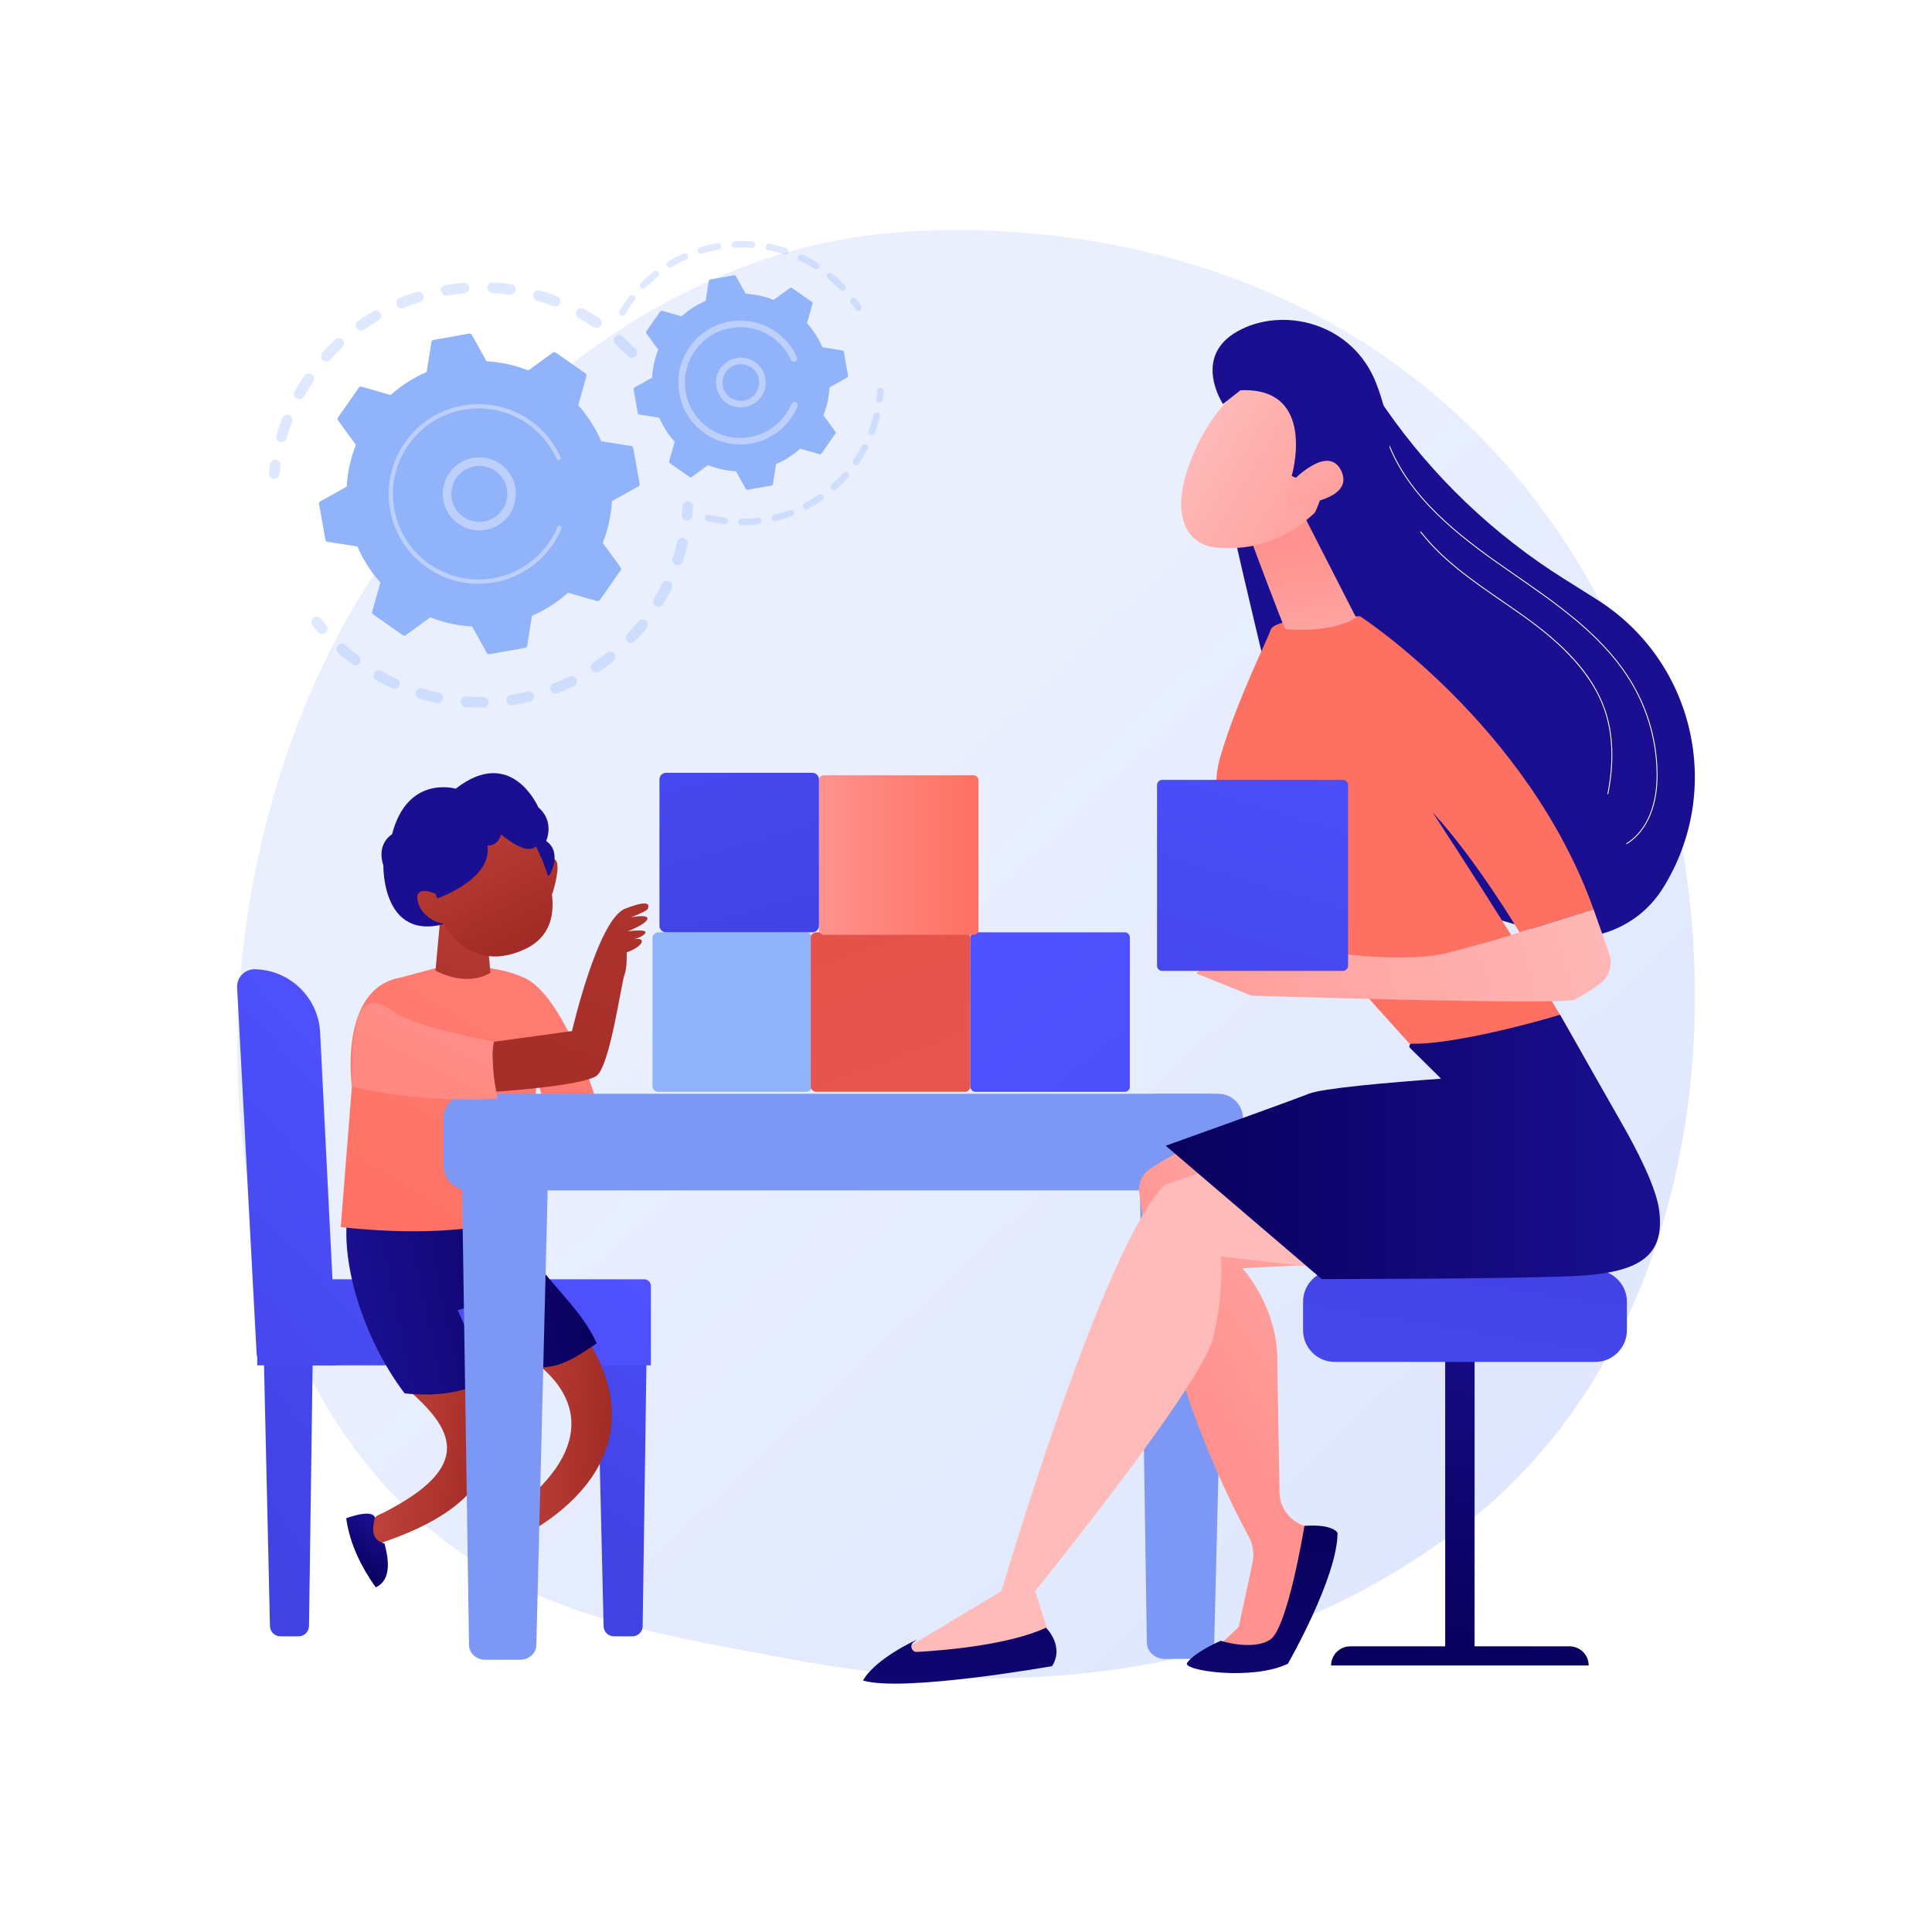
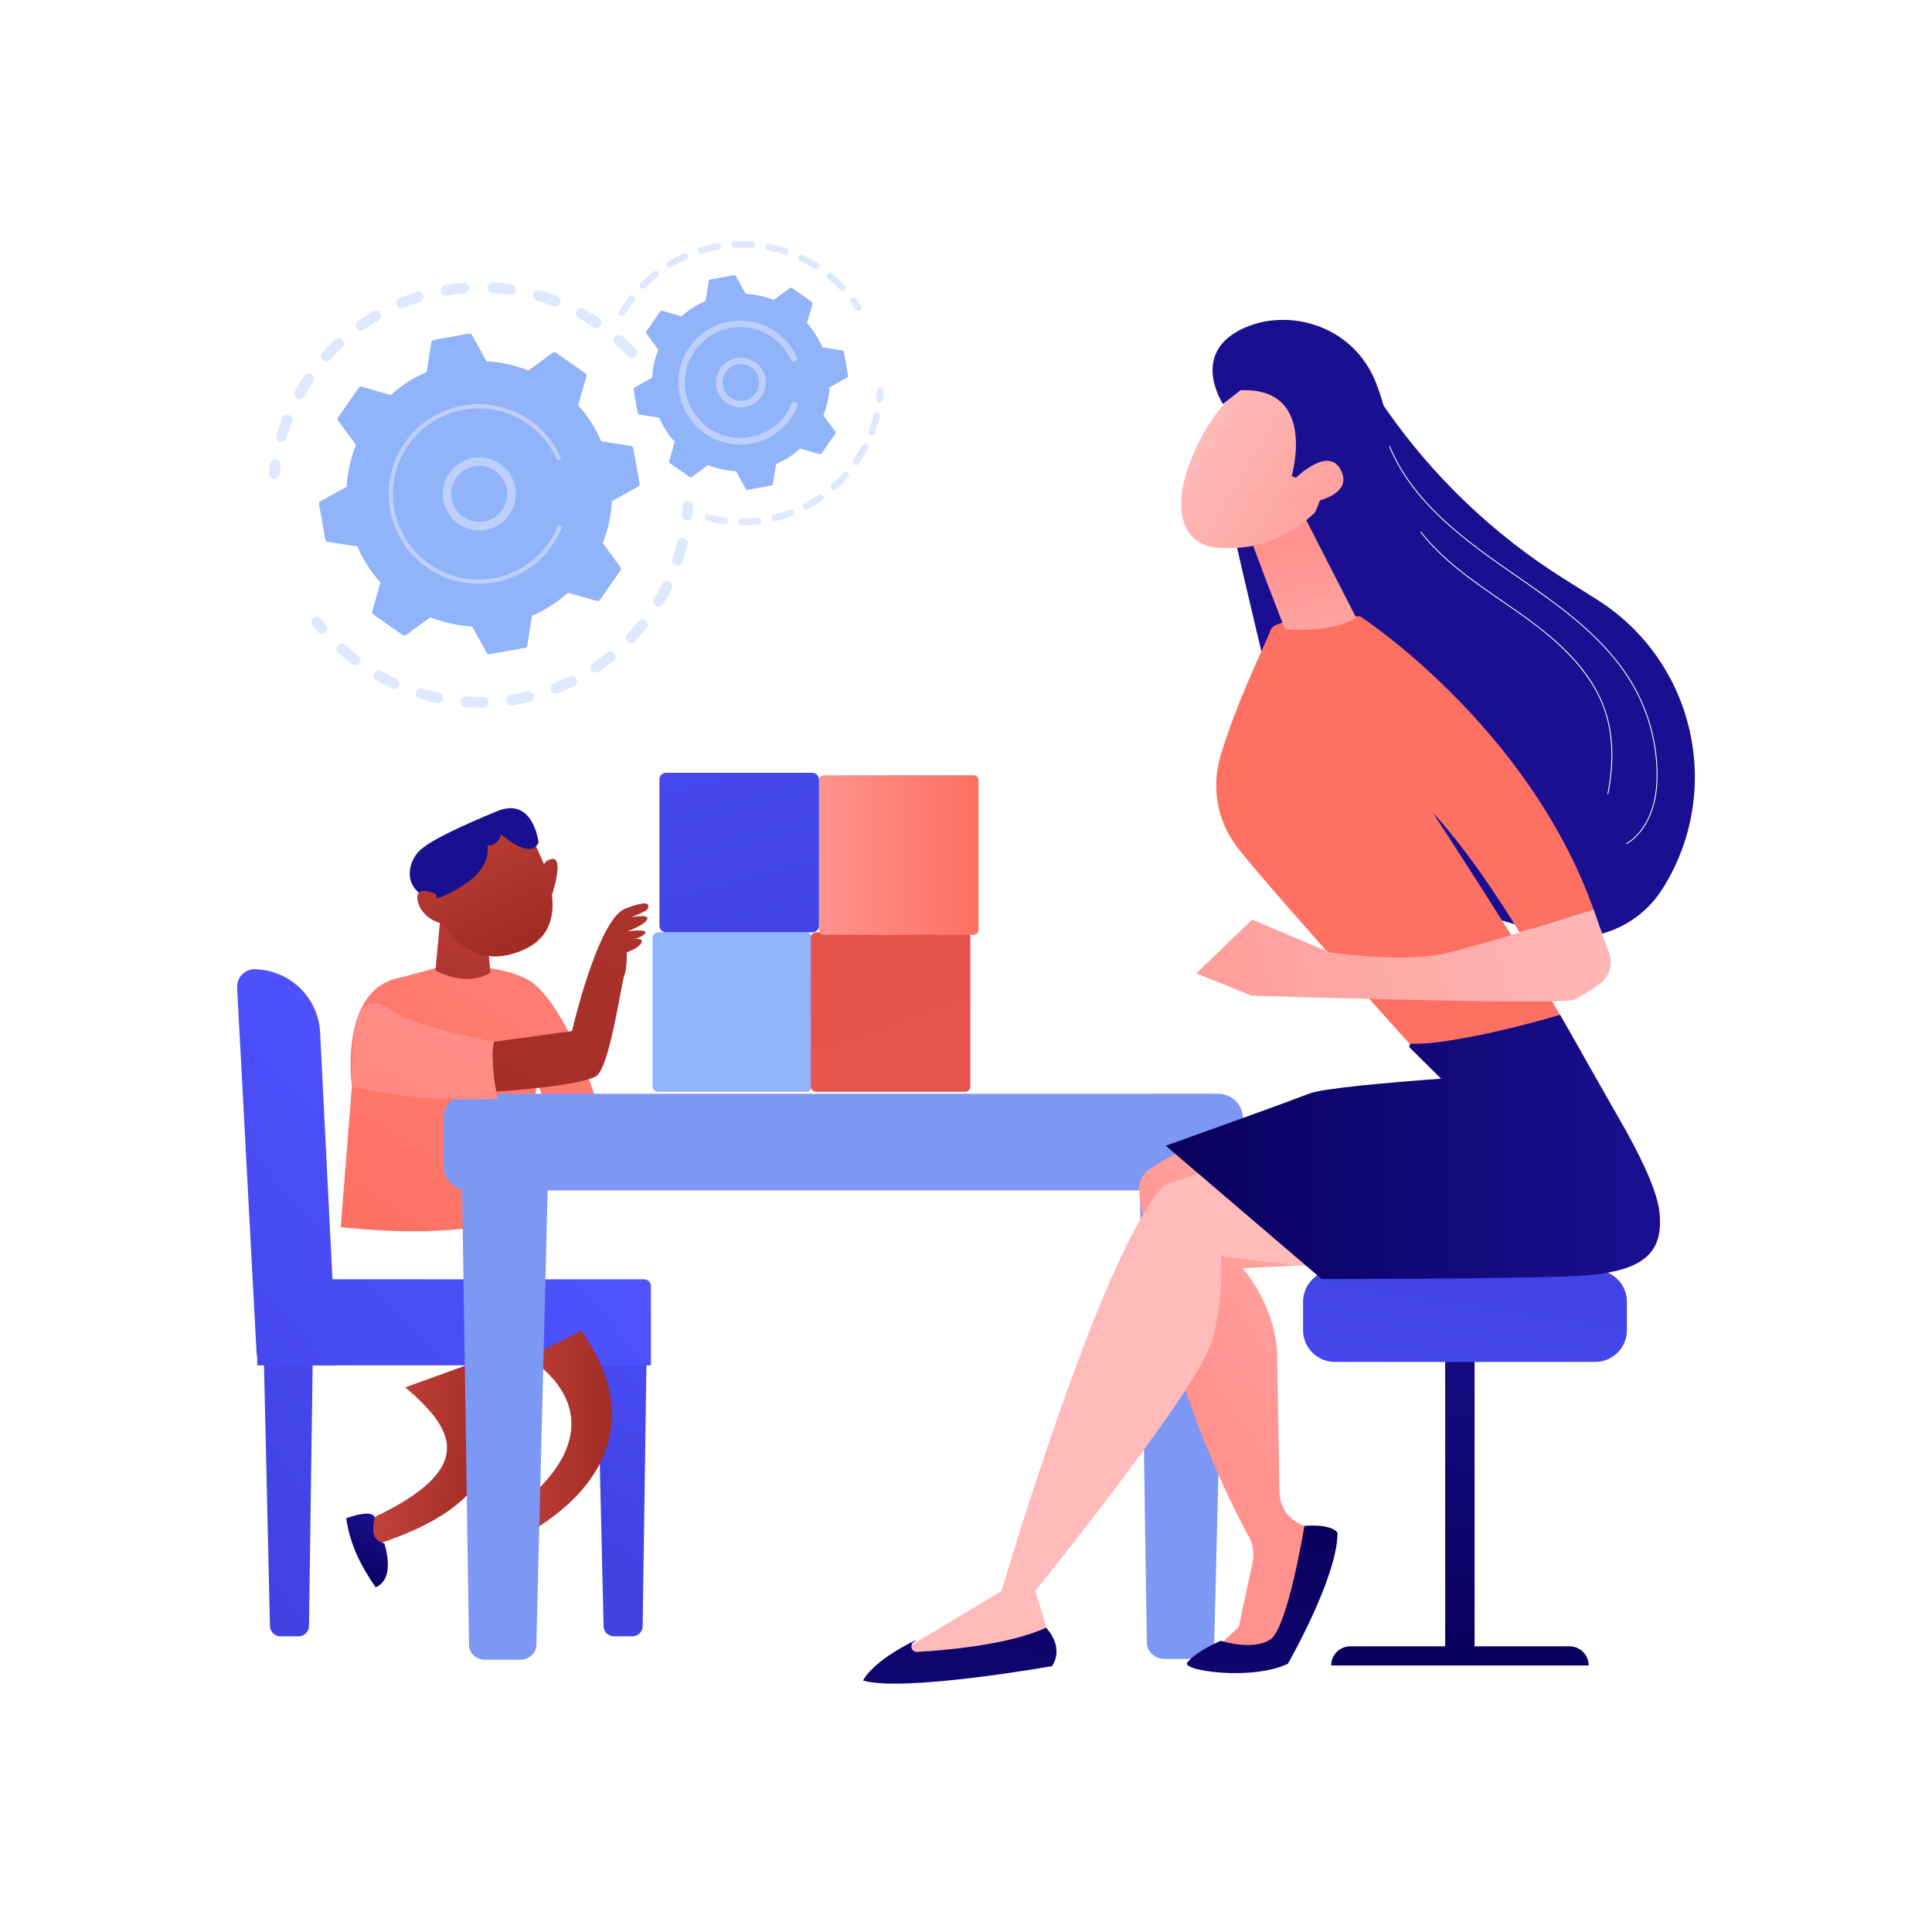
<svg xmlns="http://www.w3.org/2000/svg" version="1.1" x="0px" y="0px" viewBox="0 0 3710 3710" style="enable-background:new 0 0 3710 3710;" xml:space="preserve">
  <g id="Background">
    <g>
      <g>
        <rect style="fill:#FFFFFF;" width="3710" height="3710" />
      </g>
    </g>
  </g>
  <g id="Illustration">
    <g>
      <linearGradient id="SVGID_1_" gradientUnits="userSpaceOnUse" x1="3510.514" y1="3676.366" x2="1536.98" y2="1575.508">
        <stop offset="0" style="stop-color:#DAE3FE" />
        <stop offset="1" style="stop-color:#E9EFFD" />
      </linearGradient>
-       <path style="fill:url(#SVGID_1_);" d="M2917.962,2833.51c-72.854,75.096-138.042,119.24-187.953,152.566    c-486.764,325.017-1043.188,231.339-1215.221,199.32c-277.553-51.659-511.847-88.102-713.147-269.968    c-457.414-413.256-435.167-1275.338-85.646-1809.36c41.443-63.32,390.434-580.633,948.063-653.527    c13.639-1.783,23.815-2.798,32.728-3.742c86.264-9.134,620.824-57.338,1056.704,307.843    c62.394,52.274,162.804,146.562,255.917,290.368C3349.871,1572.828,3350.95,2387.204,2917.962,2833.51z" />
      <g>
        <g>
          <linearGradient id="SVGID_00000037671763173152274580000006167457551846454920_" gradientUnits="userSpaceOnUse" x1="-1135.357" y1="2244.755" x2="-2066.077" y2="2910.198" gradientTransform="matrix(1 0 0 1 2459.498 0)">
            <stop offset="0" style="stop-color:#4F52FF" />
            <stop offset="1" style="stop-color:#4042E2" />
          </linearGradient>
          <path style="fill:url(#SVGID_00000037671763173152274580000006167457551846454920_);" d="M573.288,3142.22h-34.801      c-10.917,0-19.835-8.718-20.084-19.631l-14.733-645.65c-0.257-11.271,8.81-20.548,20.084-20.548h58.514      c11.204,0,20.243,9.166,20.088,20.369l-8.98,645.65C593.223,3133.395,584.275,3142.22,573.288,3142.22z" />
          <linearGradient id="SVGID_00000065033099736484385910000001088819702750312626_" gradientUnits="userSpaceOnUse" x1="-1004.688" y1="2409.869" x2="-1352.318" y2="2935.659" gradientTransform="matrix(1 0 0 1 2459.498 0)">
            <stop offset="0" style="stop-color:#4F52FF" />
            <stop offset="1" style="stop-color:#4042E2" />
          </linearGradient>
          <path style="fill:url(#SVGID_00000065033099736484385910000001088819702750312626_);" d="M1214.001,3142.22H1179.2      c-10.917,0-19.835-8.406-20.084-18.93l-14.733-622.591c-0.257-10.869,8.81-19.814,20.084-19.814h58.514      c11.204,0,20.243,8.838,20.088,19.641l-8.98,622.591C1233.936,3133.71,1224.987,3142.22,1214.001,3142.22z" />
          <linearGradient id="SVGID_00000076575149571341454480000017849026804239915915_" gradientUnits="userSpaceOnUse" x1="-1350.191" y1="2319.876" x2="-2127.673" y2="3038.251" gradientTransform="matrix(1 0 0 1 2459.498 0)">
            <stop offset="0" style="stop-color:#4F52FF" />
            <stop offset="1" style="stop-color:#4042E2" />
          </linearGradient>
          <path style="fill:url(#SVGID_00000076575149571341454480000017849026804239915915_);" d="M1249.927,2621.808H493.96V2456.58      H1237c7.139,0,12.927,5.788,12.927,12.927V2621.808z" />
          <linearGradient id="SVGID_00000064352027100152411970000007044449034400556471_" gradientUnits="userSpaceOnUse" x1="-1648.22" y1="2010.463" x2="-2404.236" y2="2709.004" gradientTransform="matrix(1 0 0 1 2459.498 0)">
            <stop offset="0" style="stop-color:#4F52FF" />
            <stop offset="1" style="stop-color:#4042E2" />
          </linearGradient>
          <path style="fill:url(#SVGID_00000064352027100152411970000007044449034400556471_);" d="M646.673,2621.808H517.276      c-13.073,0-23.86-10.228-24.556-23.282l-37.393-701.858c-1.064-19.978,15.422-36.472,35.4-35.417l3.036,0.16      c65.455,3.456,117.699,55.846,120.97,121.311L646.673,2621.808z" />
        </g>
        <g>
          <g>
            <linearGradient id="SVGID_00000016042939665117465620000017519383740548831362_" gradientUnits="userSpaceOnUse" x1="-172.084" y1="2728.03" x2="31.342" y2="2728.03" gradientTransform="matrix(-1 -0.022 -0.022 1 1063.291 30.669)">
              <stop offset="0" style="stop-color:#A22B25" />
              <stop offset="1" style="stop-color:#C0423C" />
            </linearGradient>
            <path style="fill:url(#SVGID_00000016042939665117465620000017519383740548831362_);" d="M1116.04,2555.442       c105.232,145.041,74.975,301.611-136.068,406.952c-14.856-13.51-19.034-26.161-4.104-54.73       c168.164-121.086,142.44-230.974,39.041-300.75L1116.04,2555.442z" />
            <linearGradient id="SVGID_00000164515654825969575960000007359098172340849798_" gradientUnits="userSpaceOnUse" x1="-750.242" y1="2573.018" x2="-544.994" y2="2573.018" gradientTransform="matrix(-0.99 -0.138 -0.138 0.99 548.947 160.101)">
              <stop offset="0" style="stop-color:#A22B25" />
              <stop offset="1" style="stop-color:#C0423C" />
            </linearGradient>
            <path style="fill:url(#SVGID_00000164515654825969575960000007359098172340849798_);" d="M896.273,2621.449       c84.261,150.315,65.826,267.617-176.384,345.299c-13.264-34.287-7.755-53.304,12.808-60.073       c183.339-92.113,136.58-164.486,45.563-242.603L896.273,2621.449z" />
            <linearGradient id="SVGID_00000098925509137427440780000012571391313175480235_" gradientUnits="userSpaceOnUse" x1="-3738.177" y1="1054.09" x2="-3628.912" y2="1054.09" gradientTransform="matrix(0.588 -0.809 0.809 0.588 2016.504 -631.309)">
              <stop offset="0" style="stop-color:#09005D" />
              <stop offset="1" style="stop-color:#1A0F91" />
            </linearGradient>
            <path style="fill:url(#SVGID_00000098925509137427440780000012571391313175480235_);" d="M719.917,2913.818       c-6.908,29.015-3.704,44.039,18.293,50.047c13.268,47.524,5.95,73.838-16.764,84.289       c-28.271-40.179-49.685-83.302-56.633-132.639C685.807,2907.744,714.906,2900.98,719.917,2913.818z" />
            <linearGradient id="SVGID_00000157303412182359620650000013920664857291127212_" gradientUnits="userSpaceOnUse" x1="-3582.204" y1="1257.467" x2="-3473.589" y2="1257.467" gradientTransform="matrix(0.588 -0.809 0.809 0.588 2016.504 -631.309)">
              <stop offset="0" style="stop-color:#2C759E" />
              <stop offset="1" style="stop-color:#051042" />
            </linearGradient>
            <path style="fill:url(#SVGID_00000157303412182359620650000013920664857291127212_);" d="M975.868,2907.665       c-6.867,28.842-3.683,43.777,18.184,49.749c13.19,47.242,5.915,73.399-16.664,83.788c-28.103-39.94-49.39-82.807-56.296-131.85       C941.96,2901.627,970.886,2894.902,975.868,2907.665z" />
            <linearGradient id="SVGID_00000002364893133570865770000011676131621805199786_" gradientUnits="userSpaceOnUse" x1="1483.374" y1="2576.327" x2="1918.162" y2="2576.327" gradientTransform="matrix(-0.979 0.206 0.206 0.979 2035.421 -397.596)">
              <stop offset="0" style="stop-color:#09005D" />
              <stop offset="1" style="stop-color:#1A0F91" />
            </linearGradient>
-             <path style="fill:url(#SVGID_00000002364893133570865770000011676131621805199786_);" d="M667.669,2330.232       c-14.358,98.023,32.136,243.508,109.348,345.461c54.75,6.058,114.172,0.849,160.104-28.03l-58.107-131.747l27.391-8.168       l113.859,116.718c51.311,7.529,85.595-18.496,125.696-44.761c-44.643-98.408-146.174-144.371-172.36-281.829L667.669,2330.232z       " />
          </g>
          <linearGradient id="SVGID_00000175289079337249997880000008118204685508962182_" gradientUnits="userSpaceOnUse" x1="1504.59" y1="1065.569" x2="686.348" y2="2404.507">
            <stop offset="0" style="stop-color:#FF928E" />
            <stop offset="1" style="stop-color:#FE7062" />
          </linearGradient>
          <path style="fill:url(#SVGID_00000175289079337249997880000008118204685508962182_);" d="M1006.467,2335.701      c-99.625,31.668-219.662,34.892-352.155,20.756l21.392-270.169c0,0-26.329-188.247,93.799-209.136      c70.76-19.244,70.76-19.065,70.76-19.065s90.507-14.082,166.204,19.333c75.697,33.415,138.23,234.222,138.23,234.222      l-90.508,36.225l-23.038-74.755L1006.467,2335.701z" />
          <g>
            <linearGradient id="SVGID_00000098211010351690683560000012956757586036951698_" gradientUnits="userSpaceOnUse" x1="2445.847" y1="2564.668" x2="2396.706" y2="2171.542" gradientTransform="matrix(0.94 -0.341 0.341 0.94 -2051.789 218.113)">
              <stop offset="0" style="stop-color:#A22B25" />
              <stop offset="1" style="stop-color:#C0423C" />
            </linearGradient>
            <path style="fill-rule:evenodd;clip-rule:evenodd;fill:url(#SVGID_00000098211010351690683560000012956757586036951698_);" d="       M1044.207,1681.842c0,0-9.724-27.429,15.056-32.316c24.78-4.888,1.14,67.942,1.14,67.942L1044.207,1681.842z" />
            <linearGradient id="SVGID_00000137091258090289946360000016729194396851074457_" gradientUnits="userSpaceOnUse" x1="3028.499" y1="2026.911" x2="3124.458" y2="1667.066" gradientTransform="matrix(1 0 0 1 -2191.824 0)">
              <stop offset="0" style="stop-color:#A22B25" />
              <stop offset="1" style="stop-color:#C0423C" />
            </linearGradient>
            <path style="fill-rule:evenodd;clip-rule:evenodd;fill:url(#SVGID_00000137091258090289946360000016729194396851074457_);" d="       M846.081,1756.268l-9.788,107.489c0,0,56.734,33.15,105.544,4.169l-8.669-93.885L846.081,1756.268z" />
            <linearGradient id="SVGID_00000124872476710980192020000000802103974700559248_" gradientUnits="userSpaceOnUse" x1="3912.655" y1="492.737" x2="2936.359" y2="1541.652" gradientTransform="matrix(0.901 -0.434 0.434 0.901 -2045.576 336.294)">
              <stop offset="0" style="stop-color:#09005D" />
              <stop offset="1" style="stop-color:#1A0F91" />
            </linearGradient>
-             <path style="fill-rule:evenodd;clip-rule:evenodd;fill:url(#SVGID_00000124872476710980192020000000802103974700559248_);" d="       M1055.664,1679.841c0,0,24.864-42.578-6.807-64.967c0,0,16.988-37.466-15.142-64.566c0,0-51.17-119.768-158.592-35.755       c0,0-92.49-27.504-122.243,87.516c0,0-30.755,17.259-16.669,60.231c0,0-3.454,159.406,136.158,105.672L1055.664,1679.841z" />
            <linearGradient id="SVGID_00000072986572253305747990000001537002513821444532_" gradientUnits="userSpaceOnUse" x1="2321.83" y1="2545.541" x2="2282.83" y2="2233.536" gradientTransform="matrix(0.94 -0.341 0.341 0.94 -2051.789 218.113)">
              <stop offset="0" style="stop-color:#A22B25" />
              <stop offset="1" style="stop-color:#C0423C" />
            </linearGradient>
            <path style="fill-rule:evenodd;clip-rule:evenodd;fill:url(#SVGID_00000072986572253305747990000001537002513821444532_);" d="       M1009.689,1590.802c0,0,118.347,178.327-3.929,232.95c-115.403,51.553-164.031-66.862-164.031-66.862       s-50.746-52.577-33.701-93.057C825.074,1623.355,980.844,1568.645,1009.689,1590.802z" />
            <linearGradient id="SVGID_00000000197105145222690290000003391812309837731503_" gradientUnits="userSpaceOnUse" x1="4068.969" y1="447.366" x2="3092.673" y2="1496.281" gradientTransform="matrix(0.94 -0.341 0.341 0.94 -2051.789 218.113)">
              <stop offset="0" style="stop-color:#09005D" />
              <stop offset="1" style="stop-color:#1A0F91" />
            </linearGradient>
            <path style="fill-rule:evenodd;clip-rule:evenodd;fill:url(#SVGID_00000000197105145222690290000003391812309837731503_);" d="       M830.189,1728.805c0,0,115.83-36.666,105.924-105.074c0,0,20.066,2.004,26.222-21.63c0,0,56.842,51.135,71.822,15.378       c0,0-9.952-88.538-79.398-59.846c-69.445,28.692-132.876,57.873-151.466,78.3       C784.704,1656.359,769.271,1705.791,830.189,1728.805z" />
            <linearGradient id="SVGID_00000180336802127315722830000002056212655769390263_" gradientUnits="userSpaceOnUse" x1="2206.58" y1="2556.145" x2="2168.195" y2="2249.062" gradientTransform="matrix(0.94 -0.341 0.341 0.94 -2051.789 218.113)">
              <stop offset="0" style="stop-color:#A22B25" />
              <stop offset="1" style="stop-color:#C0423C" />
            </linearGradient>
            <path style="fill-rule:evenodd;clip-rule:evenodd;fill:url(#SVGID_00000180336802127315722830000002056212655769390263_);" d="       M856.918,1772.81l-20.576-56.564c0,0-39.759-18.27-34.523,12.503C807.056,1759.521,842.784,1776.52,856.918,1772.81z" />
          </g>
        </g>
        <g>
          <path style="fill:#7D97F4;" d="M2236.94,3185.683h60.061c18.84,0,34.232-13.796,34.662-31.068l25.427-1021.791      c0.444-17.838-15.204-32.518-34.662-32.518h-100.986c-19.337,0-34.937,14.505-34.668,32.235l15.499,1021.791      C2202.536,3171.717,2217.979,3185.683,2236.94,3185.683z" />
          <path style="fill:#7D97F4;" d="M931.73,3187.239h67.133c16.883,0,30.676-12.363,31.062-27.841l25.591-1028.396      c0.398-15.985-13.625-29.141-31.062-29.141H916.131c-17.328,0-31.308,12.999-31.067,28.887l15.599,1028.396      C900.9,3174.723,914.739,3187.239,931.73,3187.239z" />
          <path style="fill:#7D97F4;" d="M899.632,2285.831h1439.46c26.51,0,48.001-21.491,48.001-48.001v-89.524      c0-26.51-21.491-48.001-48.001-48.001H899.632c-26.51,0-48.001,21.491-48.001,48.001v89.524      C851.631,2264.341,873.122,2285.831,899.632,2285.831z" />
        </g>
        <linearGradient id="SVGID_00000089544748116587892210000005197465812320284600_" gradientUnits="userSpaceOnUse" x1="2134.271" y1="5163.672" x2="4158.861" y2="5129.929" gradientTransform="matrix(0.372 -0.928 0.928 0.372 -4665.179 2423.419)">
          <stop offset="0" style="stop-color:#A22B25" />
          <stop offset="1" style="stop-color:#C0423C" />
        </linearGradient>
        <path style="fill:url(#SVGID_00000089544748116587892210000005197465812320284600_);" d="M949.212,2096.636l-4.805-95.589     l154.011-21.105c0,0,49.458-214.356,101.945-234.958c52.487-20.601,45.189-4.01,43.392,0.474s-32.526,16.24-32.526,16.24     s34.64-7.22,31.954,3.046c-2.686,10.266-38.136,23.749-38.136,23.749s42.05-5.92,33.411,4.28     c-8.639,10.198-30.953,12.315-30.953,12.315s28.214-6.909,24.755,4.064c-3.459,10.973-28.839,19.668-28.839,19.668     s1.307,29.469-4.42,43.762c-5.727,14.293-27.475,172.753-52.865,192.827C1120.744,2085.482,949.212,2096.636,949.212,2096.636z" />
        <linearGradient id="SVGID_00000039112319882237048120000000053099136756943543_" gradientUnits="userSpaceOnUse" x1="954.342" y1="1762.932" x2="332.208" y2="3020.723">
          <stop offset="0" style="stop-color:#FF928E" />
          <stop offset="1" style="stop-color:#FE7062" />
        </linearGradient>
        <path style="fill:url(#SVGID_00000039112319882237048120000000053099136756943543_);" d="M955.577,2109.8     c-8.295-42.181-13.778-81.687-6.81-109.351c-74.744-15.171-146.882-31.06-188.982-55.245     c-79.768-61.319-83.909,35.739-84.081,141.083C763.846,2107.612,857.656,2114.086,955.577,2109.8z" />
        <g>
          <path style="fill:#91B3FA;" d="M1264.23,2096.636h283.724c6.237,0,11.294-5.056,11.294-11.293v-283.724      c0-6.237-5.056-11.293-11.294-11.293H1264.23c-6.237,0-11.293,5.056-11.293,11.293v283.724      C1252.937,2091.58,1257.993,2096.636,1264.23,2096.636z" />
          <linearGradient id="SVGID_00000150079872871809019190000015096382064802266020_" gradientUnits="userSpaceOnUse" x1="-2730.4" y1="963.564" x2="-3417.687" y2="2834.507" gradientTransform="matrix(-1 0 0 1 -1380.164 0)">
            <stop offset="0" style="stop-color:#E1473D" />
            <stop offset="1" style="stop-color:#E9605A" />
          </linearGradient>
          <path style="fill:url(#SVGID_00000150079872871809019190000015096382064802266020_);" d="M1567.407,2096.636h285.599      c5.72,0,10.356-4.637,10.356-10.356v-285.599c0-5.72-4.637-10.356-10.356-10.356h-285.599c-5.72,0-10.356,4.637-10.356,10.356      v285.599C1557.05,2092,1561.687,2096.636,1567.407,2096.636z" />
          <linearGradient id="SVGID_00000064338250134762773110000018223168645921274025_" gradientUnits="userSpaceOnUse" x1="-3229.561" y1="1736.608" x2="-4796.781" y2="3676.611" gradientTransform="matrix(-1 0 0 1 -1380.164 0)">
            <stop offset="0" style="stop-color:#4F52FF" />
            <stop offset="1" style="stop-color:#4042E2" />
          </linearGradient>
-           <path style="fill:url(#SVGID_00000064338250134762773110000018223168645921274025_);" d="M1873.231,2096.636h286.573      c5.451,0,9.869-4.419,9.869-9.869v-286.573c0-5.451-4.418-9.869-9.869-9.869h-286.573c-5.451,0-9.869,4.419-9.869,9.869v286.573      C1863.362,2092.218,1867.78,2096.636,1873.231,2096.636z" />
          <linearGradient id="SVGID_00000120553021756012206620000007674448948626391963_" gradientUnits="userSpaceOnUse" x1="1572.655" y1="1641.944" x2="1878.967" y2="1641.944">
            <stop offset="0" style="stop-color:#FF928E" />
            <stop offset="1" style="stop-color:#FE7062" />
          </linearGradient>
          <path style="fill:url(#SVGID_00000120553021756012206620000007674448948626391963_);" d="M1581.922,1795.099H1869.7      c5.118,0,9.266-4.149,9.266-9.266v-287.779c0-5.118-4.149-9.266-9.266-9.266h-287.779c-5.118,0-9.266,4.149-9.266,9.266v287.779      C1572.655,1790.951,1576.804,1795.099,1581.922,1795.099z" />
          <linearGradient id="SVGID_00000082339333367362366170000015692007124236584383_" gradientUnits="userSpaceOnUse" x1="-2574.637" y1="807.78" x2="-2858.676" y2="1854.672" gradientTransform="matrix(-1 0 0 1 -1380.164 0)">
            <stop offset="0" style="stop-color:#4F52FF" />
            <stop offset="1" style="stop-color:#4042E2" />
          </linearGradient>
          <path style="fill:url(#SVGID_00000082339333367362366170000015692007124236584383_);" d="M1279.047,1790.325h280.906      c7.015,0,12.703-5.687,12.703-12.703v-280.906c0-7.015-5.687-12.703-12.703-12.703h-280.906      c-7.016,0-12.703,5.687-12.703,12.703v280.906C1266.344,1784.638,1272.031,1790.325,1279.047,1790.325z" />
        </g>
      </g>
      <g>
        <g>
          <g style="opacity:0.3;">
            <path style="fill:#91B3FA;" d="M1220.085,684.599c-4.109,3.879-10.585,3.69-14.461-0.419       c-7.534-7.982-15.525-15.757-23.755-23.107c-4.164-3.719-4.568-10.078-0.945-14.293c0.043-0.05,0.086-0.1,0.13-0.151       c3.763-4.213,10.23-4.577,14.445-0.813c8.661,7.737,17.076,15.921,25.006,24.325c3.627,3.841,3.695,9.757,0.325,13.678       C1220.597,684.088,1220.351,684.351,1220.085,684.599z M1139.359,628.045c-9.15-6.157-18.65-11.98-28.245-17.314       c-4.935-2.742-6.716-8.97-3.972-13.91c2.771-4.947,8.975-6.715,13.913-3.97c10.094,5.61,20.095,11.739,29.724,18.216       c4.687,3.154,5.93,9.512,2.776,14.199c-0.229,0.34-0.476,0.663-0.736,0.966C1149.485,630.11,1143.705,630.969,1139.359,628.045       z M1062.38,587.929c-10.263-3.955-20.821-7.511-31.391-10.57c-5.425-1.571-8.552-7.245-6.981-12.671       c1.575-5.419,7.243-8.549,12.671-6.981c11.13,3.222,22.252,6.968,33.057,11.133c5.272,2.031,7.897,7.952,5.868,13.224       c-0.434,1.123-1.043,2.127-1.786,2.991C1071.079,588.243,1066.528,589.528,1062.38,587.929z M978.364,566.038       c-10.901-1.564-21.995-2.669-32.977-3.293c-5.641-0.322-9.954-5.154-9.633-10.793c0.326-5.639,5.157-9.948,10.793-9.633       c11.564,0.658,23.244,1.824,34.716,3.465c5.591,0.802,9.477,5.985,8.675,11.577c-0.287,2.001-1.134,3.783-2.36,5.211       C985.375,565.133,981.954,566.55,978.364,566.038z M891.564,563.409c-10.949,0.895-22.016,2.271-32.889,4.096       c-5.574,0.932-10.846-2.828-11.78-8.399c-0.935-5.575,2.827-10.848,8.4-11.777c11.439-1.918,23.084-3.367,34.604-4.308       c5.629-0.462,10.568,3.729,11.027,9.362c0.233,2.837-0.716,5.499-2.437,7.5C896.796,561.852,894.357,563.181,891.564,563.409z        M806.346,580.052c-10.496,3.298-20.978,7.089-31.16,11.268c-5.226,2.145-11.204-0.354-13.346-5.578       c-2.146-5.227,0.349-11.202,5.578-13.349c10.714-4.398,21.751-8.387,32.795-11.859c5.39-1.692,11.13,1.303,12.826,6.693       c1.101,3.501,0.22,7.149-2.008,9.742C809.829,578.367,808.237,579.459,806.346,580.052z M537.609,848.517       c-5.424-1.579-8.541-7.257-6.961-12.682c3.238-11.111,7.006-22.233,11.198-33.05c2.042-5.269,7.967-7.884,13.234-5.841       c5.266,2.039,7.881,7.964,5.841,13.232c-3.981,10.272-7.557,20.832-10.63,31.383c-0.422,1.448-1.134,2.729-2.057,3.804       C545.701,848.311,541.586,849.677,537.609,848.517z M726.986,615.149c-9.494,5.547-18.862,11.573-27.844,17.916       c-4.617,3.257-11.001,2.157-14.258-2.458c-3.26-4.617-2.14-10.978,2.459-14.257c9.459-6.678,19.325-13.025,29.324-18.865       c4.878-2.849,11.142-1.206,13.993,3.673c2.26,3.868,1.694,8.611-1.073,11.829C728.866,613.825,727.994,614.558,726.986,615.149       z M569.906,765.419c-4.932-2.753-6.698-8.986-3.943-13.919c5.643-10.102,11.798-20.095,18.286-29.703       c3.144-4.7,9.521-5.911,14.203-2.751c4.68,3.161,5.912,9.52,2.751,14.204c-6.167,9.131-12.016,18.627-17.377,28.229       c-0.342,0.612-0.74,1.174-1.18,1.686C579.54,766.776,574.223,767.831,569.906,765.419z M657.472,667.092       c-8.008,7.527-15.797,15.498-23.15,23.698c-3.771,4.209-10.237,4.56-14.445,0.788c-4.15-3.723-4.548-10.071-0.93-14.28       c0.047-0.055,0.095-0.111,0.145-0.163c7.737-8.634,15.937-17.028,24.364-24.951c4.12-3.867,10.592-3.668,14.462,0.449       c3.614,3.844,3.676,9.749,0.311,13.664C657.994,666.571,657.74,666.836,657.472,667.092z" />
            <path style="fill:#91B3FA;" d="M534.467,915.86c1.313-1.527,2.191-3.457,2.412-5.614c0.537-5.247,1.196-10.569,1.95-15.822       c0.806-5.59-3.076-10.778-8.666-11.582c-5.592-0.807-10.786,3.072-11.581,8.669c-0.797,5.525-1.487,11.122-2.055,16.643       c-0.577,5.619,3.512,10.645,9.129,11.221C529.121,919.732,532.357,918.314,534.467,915.86z" />
          </g>
          <g style="opacity:0.3;">
            <path style="fill:#91B3FA;" d="M626.287,1213.904c3.218-3.744,3.335-9.373,0.046-13.264c-3.406-4.026-6.785-8.192-10.039-12.38       c-3.468-4.461-9.894-5.267-14.354-1.8c-4.479,3.482-5.265,9.896-1.8,14.355c3.428,4.409,6.986,8.797,10.571,13.037       c3.648,4.313,10.102,4.853,14.417,1.206C625.551,1214.699,625.937,1214.312,626.287,1213.904z" />
            <path style="fill:#91B3FA;" d="M1219.078,1231.824c-3.887,4.099-10.363,4.271-14.464,0.38       c-4.098-3.888-4.264-10.351-0.38-14.46c7.402-7.803,14.586-16.044,21.439-24.582c3.504-4.396,9.976-5.109,14.382-1.573       c4.406,3.536,5.11,9.975,1.575,14.382c-2.969,3.699-5.988,7.335-9.056,10.904       C1228.198,1221.968,1223.657,1226.998,1219.078,1231.824z M1259.461,1163.733c-4.841-2.906-6.411-9.19-3.503-14.033       c5.58-9.301,10.831-18.935,15.6-28.64c2.473-5.072,8.621-7.161,13.693-4.67c5.068,2.49,7.158,8.621,4.667,13.69       c-5.021,10.219-10.546,20.362-16.422,30.147c-0.305,0.508-0.647,0.98-1.019,1.413       C1269.288,1165.351,1263.799,1166.336,1259.461,1163.733z M1178.037,1269.545c-8.887,7.109-18.201,13.937-27.685,20.287       c-4.694,3.144-11.048,1.887-14.194-2.808c-3.143-4.693-1.881-11.041,2.808-14.192c9.008-6.03,17.851-12.511,26.288-19.264       c4.413-3.528,10.849-2.815,14.38,1.598c3.121,3.902,2.92,9.391-0.224,13.048       C1179.003,1268.691,1178.545,1269.138,1178.037,1269.545z M1298.097,1084.966c-5.363-1.772-8.277-7.559-6.502-12.922       c3.399-10.282,6.398-20.833,8.915-31.356c1.313-5.5,6.83-8.885,12.328-7.569c5.494,1.313,8.882,6.831,7.569,12.325       c-2.651,11.084-5.809,22.195-9.387,33.021c-0.434,1.308-1.102,2.472-1.948,3.457       C1306.449,1084.972,1302.151,1086.307,1298.097,1084.966z M1102.051,1317.574c-10.227,4.977-20.81,9.586-31.458,13.698       c-5.269,2.036-11.189-0.584-13.226-5.852c-2.039-5.272,0.584-11.194,5.854-13.23c10.113-3.908,20.166-8.285,29.877-13.012       c5.081-2.472,11.204-0.358,13.676,4.723c1.842,3.785,1.137,8.148-1.441,11.148       C1104.45,1316.076,1103.345,1316.944,1102.051,1317.574z M1017.373,1347.774c-11.094,2.628-22.429,4.817-33.688,6.51       c-5.588,0.837-10.796-3.01-11.637-8.597c-0.84-5.595,3.009-10.802,8.597-11.634c10.698-1.609,21.47-3.689,32.013-6.185       c5.498-1.302,11.009,2.099,12.312,7.597c0.783,3.313-0.141,6.631-2.202,9.029       C1021.409,1346.076,1019.556,1347.257,1017.373,1347.774z M928.123,1358.803c-11.409,0.15-22.952-0.182-34.304-0.982       c-5.638-0.399-9.88-5.288-9.485-10.923c0.398-5.643,5.29-9.882,10.923-9.484c10.788,0.763,21.753,1.075,32.597,0.933       c5.649-0.074,10.289,4.446,10.361,10.094c0.035,2.596-0.899,4.975-2.467,6.799       C933.903,1357.387,931.177,1358.762,928.123,1358.803z M838.593,1350.1c-11.164-2.348-22.359-5.202-33.27-8.481       c-5.41-1.625-8.479-7.33-6.852-12.741c1.623-5.401,7.332-8.475,12.742-6.849c10.359,3.113,20.987,5.822,31.594,8.053       c5.528,1.163,9.066,6.585,7.903,12.114c-0.368,1.746-1.159,3.292-2.246,4.556       C846.111,1349.489,842.378,1350.895,838.593,1350.1z M753.12,1321.922c-10.347-4.739-20.629-9.985-30.561-15.593       c-4.92-2.778-6.658-9.019-3.88-13.938c2.77-4.903,9.015-6.657,13.935-3.879c9.436,5.328,19.201,10.309,29.029,14.813       c5.135,2.351,7.392,8.424,5.038,13.558c-0.41,0.894-0.931,1.703-1.542,2.413       C762.243,1322.667,757.361,1323.866,753.12,1321.922z M676,1275.713c-6.682-5.068-13.29-10.406-19.639-15.863       c-2.3-1.977-4.569-3.971-6.814-5.988c-4.201-3.774-4.679-10.262-0.774-14.443c3.772-4.205,10.241-4.552,14.446-0.777       c2.132,1.914,4.292,3.815,6.477,5.693c6.037,5.188,12.314,10.26,18.668,15.081c4.501,3.413,5.381,9.831,1.967,14.33       c-0.129,0.168-0.261,0.334-0.398,0.493C686.436,1278.307,680.33,1279,676,1275.713z" />
            <path style="fill:#91B3FA;" d="M1327.228,995.858c1.326-1.542,2.206-3.492,2.42-5.666c0.538-5.512,0.97-11.139,1.283-16.726       c0.317-5.642-3.999-10.471-9.639-10.787c-5.641-0.315-10.471,3.993-10.787,9.639c-0.299,5.307-0.709,10.652-1.219,15.886       c-0.551,5.619,3.561,10.624,9.184,11.174C1321.918,999.713,1325.132,998.297,1327.228,995.858z" />
          </g>
          <g>
            <path style="fill:#91B3FA;" d="M1216.005,860.275c-0.359-2.009-1.95-3.568-3.966-3.884l-57.485-9.023       c-10.744-24.961-25.544-48.387-44.228-69.195l15.901-55.935c0.557-1.962-0.191-4.062-1.864-5.229l-57.247-39.928       c-1.673-1.168-3.903-1.145-5.55,0.056l-46.998,34.247c-25.981-10.345-53.08-16.142-80.215-17.6l-28.326-50.828       c-0.993-1.781-3.007-2.737-5.015-2.379l-68.714,12.246c-2.008,0.358-3.569,1.951-3.884,3.966l-9.022,57.485       c-24.961,10.743-48.388,25.543-69.196,44.228l-55.935-15.901c-1.962-0.558-4.062,0.19-5.228,1.863l-39.93,57.248       c-1.166,1.673-1.143,3.902,0.058,5.55l34.247,46.999c-10.345,25.981-16.142,53.079-17.599,80.215l-50.829,28.326       c-1.781,0.993-2.738,3.006-2.379,5.015l12.246,68.714c0.358,2.007,1.951,3.567,3.964,3.884l57.487,9.023       c10.742,24.961,25.543,48.387,44.228,69.195l-15.901,55.936c-0.559,1.962,0.19,4.062,1.863,5.228l57.249,39.929       c1.673,1.167,3.902,1.144,5.55-0.058l46.999-34.246c25.981,10.345,53.08,16.142,80.215,17.6l28.327,50.828       c0.992,1.782,3.006,2.737,5.015,2.38l68.714-12.247c2.008-0.358,3.567-1.95,3.884-3.965l9.023-57.486       c24.961-10.743,48.387-25.544,69.196-44.228l55.935,15.901c1.961,0.557,4.061-0.191,5.228-1.864l39.928-57.248       c1.166-1.673,1.144-3.902-0.058-5.551l-34.246-46.998c10.345-25.981,16.141-53.08,17.599-80.215l50.829-28.326       c1.782-0.993,2.737-3.007,2.379-5.015L1216.005,860.275z" />
            <g>
              <path style="fill:#BDD0FB;" d="M966.394,1001.402c-29.225,25.346-73.62,22.196-98.97-7.03        c-12.281-14.156-18.312-32.248-16.983-50.941c1.326-18.69,9.851-35.749,24.013-48.027c29.225-25.347,73.62-22.195,98.971,7.03        c23.061,26.588,22.532,65.731,0.24,91.668C971.455,996.673,969.029,999.117,966.394,1001.402z M866.768,944.592        c-1.018,14.333,3.606,28.203,13.022,39.059c19.434,22.404,53.477,24.824,75.881,5.389        c22.419-19.433,24.824-53.476,5.389-75.884c-19.433-22.404-53.477-24.824-75.882-5.389c-2.032,1.763-3.908,3.651-5.629,5.654        C872.073,922.12,867.596,932.943,866.768,944.592z" />
            </g>
            <path style="fill:#BDD0FB;" d="M1049.578,1061.24c3.828-4.454,7.455-9.127,10.862-14.01l0,0       c1.073-1.536,2.12-3.092,3.143-4.662c5.041-7.747,9.457-15.882,13.181-24.28c0.051-0.114,0.102-0.229,0.153-0.343       c0.143-0.325,0.285-0.651,0.425-0.979c0.276-0.634,0.545-1.272,0.813-1.909c0.703-1.677,0.206-3.556-1.102-4.683       c-0.318-0.273-0.685-0.502-1.092-0.673c-2.084-0.874-4.477,0.115-5.353,2.194c-4.492,10.726-10.172,21.037-16.881,30.65       c-33.304,47.766-87.591,72.381-141.86,70.125c-30.185-1.251-60.365-10.82-86.928-29.349       c-4.659-3.248-9.119-6.708-13.367-10.361c-28.591-24.579-47.7-57.966-54.403-95.585c-7.702-43.212,1.885-86.839,26.994-122.838       c51.865-74.346,154.472-92.61,228.787-40.776c4.582,3.196,8.986,6.612,13.194,10.231c18.237,15.68,32.84,35.176,42.693,57.14       c0.255,0.567,0.622,1.048,1.065,1.427c1.164,1,2.848,1.302,4.342,0.63c2.06-0.932,2.989-3.343,2.058-5.41       c-10.345-23.059-25.675-43.53-44.821-59.991c-4.417-3.799-9.038-7.384-13.847-10.74       c-78.024-54.421-185.782-35.191-240.183,42.805c-26.362,37.795-36.424,83.592-28.338,128.957       c7.036,39.494,27.098,74.543,57.112,100.348c4.461,3.834,9.143,7.465,14.03,10.876c37.797,26.361,83.595,36.426,128.959,28.341       C988.717,1111.337,1023.773,1091.264,1049.578,1061.24z" />
          </g>
        </g>
        <g>
          <g style="opacity:0.3;">
            <path style="fill:#91B3FA;" d="M1652.799,594.798c1.781-2.073,2.071-5.144,0.506-7.555c-2.918-4.5-6.012-8.974-9.197-13.295       c-2.07-2.808-6.022-3.406-8.834-1.336c-2.821,2.062-3.406,6.026-1.337,8.834c3.035,4.117,5.984,8.381,8.77,12.675       c1.895,2.926,5.808,3.759,8.738,1.864C1651.964,595.647,1652.415,595.245,1652.799,594.798z" />
            <path style="fill:#91B3FA;" d="M1622.279,557.091c-2.533,2.399-6.529,2.296-8.932-0.238       c-6.063-6.387-12.524-12.538-19.201-18.277c-1.408-1.21-2.836-2.408-4.28-3.597c-2.69-2.218-3.076-6.199-0.858-8.893       c2.199-2.463,6.199-3.076,8.898-0.858c1.509,1.245,3.002,2.499,4.476,3.766c7,6.016,13.774,12.465,20.13,19.165       c2.251,2.369,2.3,6.032,0.213,8.46C1622.586,556.781,1622.436,556.937,1622.279,557.091z M1563.903,516.127       c-9.006-5.736-18.447-10.966-28.062-15.54c-3.152-1.501-4.489-5.265-2.99-8.419c1.496-3.132,5.268-4.492,8.419-2.991       c10.077,4.793,19.977,10.275,29.419,16.291c2.944,1.875,3.81,5.78,1.937,8.727c-0.164,0.257-0.35,0.501-0.545,0.727       C1570.066,517.267,1566.585,517.834,1563.903,516.127z M1506.062,488.635c-10.121-3.35-20.558-6.096-31.029-8.169       c-3.42-0.677-5.647-4.003-4.969-7.423c0.681-3.433,3.996-5.653,7.423-4.973c10.979,2.171,21.93,5.058,32.542,8.566       c3.312,1.097,5.113,4.671,4.016,7.983c-0.27,0.806-0.684,1.524-1.206,2.132C1511.22,488.635,1508.566,489.461,1506.062,488.635       z M1443.232,476.195c-10.65-0.766-21.448-0.878-32.075-0.326c-3.489,0.178-6.458-2.5-6.636-5.984       c-0.177-3.476,2.496-6.454,5.98-6.636c11.153-0.576,22.467-0.459,33.638,0.343c3.48,0.249,6.099,3.278,5.85,6.758       c-0.106,1.402-0.656,2.666-1.509,3.658C1447.221,475.474,1445.309,476.345,1443.232,476.195z M1379.27,479.471       c-10.512,1.846-21.004,4.361-31.195,7.471c-3.333,1.02-6.866-0.861-7.886-4.199c-1.02-3.338,0.854-6.873,4.199-7.887       c10.678-3.262,21.68-5.895,32.695-7.835c3.437-0.601,6.713,1.694,7.316,5.128c0.341,1.941-0.242,3.831-1.433,5.217       C1382.046,478.436,1380.766,479.207,1379.27,479.471z M1318.041,498.175c-9.737,4.343-19.291,9.335-28.402,14.843       c-2.983,1.805-6.87,0.847-8.673-2.138c-1.803-2.986-0.851-6.858,2.138-8.678c9.552-5.775,19.578-11.013,29.792-15.569       c3.187-1.418,6.922,0.01,8.342,3.195c1.027,2.307,0.563,4.902-0.979,6.696C1319.668,497.21,1318.924,497.782,1318.041,498.175z        M1263.269,531.271c-8.347,6.579-16.392,13.771-23.909,21.381c-2.455,2.479-6.455,2.503-8.935,0.049       c-2.482-2.45-2.471-6.411-0.054-8.938c7.886-7.972,16.32-15.514,25.074-22.414c2.742-2.159,6.715-1.689,8.875,1.051       c1.9,2.409,1.762,5.778-0.168,8.023C1263.89,530.727,1263.597,531.012,1263.269,531.271z M1191.602,605.604       c-3.004-1.777-3.997-5.648-2.22-8.653c4.917-8.315,10.376-16.501,16.204-24.314c0.879-1.193,1.773-2.365,2.673-3.536       c2.041-2.81,6.101-3.274,8.864-1.131c2.762,2.134,3.267,6.099,1.135,8.863c-0.849,1.093-1.686,2.2-2.526,3.337       c-5.581,7.477-10.787,15.286-15.478,23.214c-0.192,0.327-0.412,0.631-0.649,0.907       C1197.645,606.572,1194.277,607.187,1191.602,605.604z" />
          </g>
          <g style="opacity:0.3;">
            <path style="fill:#91B3FA;" d="M1628.767,916.506c-7.285,8.257-15.14,16.137-23.339,23.434c-2.608,2.315-6.6,2.085-8.921-0.525       c-2.322-2.609-2.045-6.594,0.525-8.921c7.822-6.953,15.311-14.473,22.261-22.351c2.307-2.618,6.302-2.865,8.916-0.558       c2.595,2.291,2.863,6.239,0.615,8.855C1628.824,916.441,1628.785,916.485,1628.767,916.506z M1640.343,892.038       c-2.872-1.977-3.599-5.912-1.619-8.784c5.951-8.646,11.439-17.739,16.309-27.03c1.619-3.067,5.438-4.283,8.532-2.657       c3.091,1.62,4.278,5.434,2.661,8.527c-5.105,9.735-10.856,19.266-17.095,28.324c-0.132,0.191-0.269,0.37-0.418,0.544       C1646.638,893.376,1643.032,893.889,1640.343,892.038z M1579.394,960.377c-9.07,6.255-18.597,12.01-28.319,17.103       c-3.091,1.618-6.913,0.424-8.529-2.665c-1.623-3.091-0.429-6.894,2.661-8.529c9.276-4.857,18.362-10.345,27.018-16.309       c2.874-1.98,6.807-1.256,8.785,1.611c1.666,2.416,1.419,5.58-0.407,7.705C1580.257,959.695,1579.854,960.06,1579.394,960.377z        M1671.629,835.571c-3.265-1.228-4.914-4.875-3.686-8.139c3.698-9.822,6.828-19.966,9.3-30.159       c0.827-3.385,4.244-5.468,7.626-4.652c3.392,0.824,5.476,4.239,4.652,7.631c-2.59,10.69-5.872,21.333-9.753,31.633       c-0.27,0.712-0.653,1.346-1.121,1.891C1676.966,835.731,1674.181,836.531,1671.629,835.571z M1520.902,991.005       c-10.284,3.881-20.914,7.172-31.598,9.786c-3.389,0.829-6.81-1.249-7.639-4.638c-0.83-3.39,1.241-6.812,4.638-7.64       c10.192-2.487,20.328-5.629,30.135-9.334c3.263-1.231,6.909,0.414,8.142,3.684c0.845,2.235,0.334,4.656-1.123,6.352       C1522.792,989.989,1521.927,990.617,1520.902,991.005z M1456.761,1006.708c-10.936,1.307-22.05,1.961-33.028,1.947       c-3.487-0.004-6.311-2.833-6.306-6.323c0.001-3.485,2.833-6.315,6.327-6.31c10.469,0.012,21.071-0.615,31.507-1.862       c3.464-0.415,6.609,2.06,7.024,5.524c0.218,1.83-0.369,3.572-1.484,4.871       C1459.807,1005.711,1458.392,1006.513,1456.761,1006.708z M1390.7,1006.603c-10.939-1.348-21.89-3.382-32.544-6.037       c-3.389-0.846-5.446-4.274-4.602-7.661c0.842-3.385,4.277-5.441,7.657-4.602c10.161,2.537,20.602,4.474,31.031,5.754       c3.464,0.427,5.927,3.582,5.498,7.044c-0.155,1.287-0.69,2.43-1.474,3.342       C1394.935,1005.992,1392.879,1006.869,1390.7,1006.603z" />
            <path style="fill:#91B3FA;" d="M1693.911,770.762c0.794-0.924,1.33-2.087,1.481-3.389c0.622-5.372,1.086-10.786,1.385-16.094       c0.194-3.482-2.471-6.468-5.955-6.665c-3.477-0.185-6.461,2.473-6.664,5.956c-0.282,5.061-0.728,10.227-1.318,15.354       c-0.401,3.467,2.087,6.602,5.551,7.001C1690.554,773.172,1692.59,772.299,1693.911,770.762z" />
          </g>
          <g>
            <path style="fill:#91B3FA;" d="M1620.396,675.564c-0.24-1.344-1.305-2.388-2.654-2.599l-38.467-6.038       c-7.189-16.702-17.093-32.378-29.595-46.302l10.64-37.43c0.373-1.313-0.128-2.717-1.247-3.499l-38.308-26.718       c-1.119-0.782-2.612-0.766-3.714,0.037l-31.449,22.917c-17.386-6.923-35.519-10.802-53.676-11.778l-18.955-34.011       c-0.665-1.193-2.013-1.831-3.356-1.592l-45.98,8.195c-1.344,0.239-2.388,1.305-2.599,2.654l-6.037,38.466       c-16.703,7.189-32.379,17.093-46.303,29.596l-37.429-10.641c-1.313-0.373-2.718,0.128-3.498,1.247l-26.719,38.308       c-0.781,1.12-0.765,2.611,0.039,3.714l22.916,31.45c-6.923,17.386-10.802,35.518-11.777,53.676l-34.013,18.955       c-1.192,0.664-1.832,2.012-1.592,3.355l8.195,45.981c0.24,1.343,1.305,2.386,2.653,2.598l38.468,6.038       c7.188,16.703,17.092,32.378,29.595,46.302l-10.64,37.43c-0.374,1.312,0.127,2.717,1.247,3.498l38.308,26.719       c1.12,0.781,2.611,0.765,3.714-0.039l31.449-22.916c17.386,6.923,35.519,10.801,53.676,11.777l18.955,34.012       c0.664,1.192,2.012,1.831,3.356,1.592l45.98-8.195c1.344-0.24,2.387-1.305,2.6-2.653l6.037-38.467       c16.703-7.188,32.378-17.093,46.302-29.596l37.429,10.641c1.313,0.372,2.717-0.128,3.499-1.247l26.718-38.308       c0.781-1.12,0.766-2.611-0.039-3.714l-22.915-31.449c6.923-17.386,10.801-35.519,11.777-53.676l34.012-18.955       c1.192-0.664,1.831-2.012,1.592-3.355L1620.396,675.564z" />
            <g>
              <path style="fill:#BDD0FB;" d="M1453.922,770.634c-9.643,8.37-21.968,12.478-34.702,11.571        c-12.73-0.902-24.35-6.711-32.714-16.357c-17.265-19.904-15.115-50.093,4.788-67.418c19.912-17.262,50.152-15.112,67.411,4.79        c8.366,9.643,12.475,21.966,11.571,34.698c-0.736,10.35-4.713,19.965-11.356,27.695        C1457.393,767.39,1455.722,769.07,1453.922,770.634z M1396.048,757.568c6.154,7.096,14.7,11.369,24.07,12.035        c9.363,0.664,18.43-2.359,25.523-8.511l0,0c7.086-6.162,11.365-14.7,12.031-24.069c0.668-9.363-2.36-18.429-8.509-25.521        c-12.701-14.643-34.943-16.223-49.59-3.527c-1.32,1.148-2.534,2.37-3.642,3.66        C1384.761,724.631,1384.496,744.25,1396.048,757.568z" />
            </g>
            <path style="fill:#BDD0FB;" d="M1511.82,812.277c2.606-3.032,5.078-6.22,7.415-9.565c4.637-6.644,8.602-13.767,11.793-21.19       c0.141-0.335,0.282-0.669,0.423-1.004c1.087-2.589,0.318-5.491-1.701-7.231c-0.491-0.422-1.058-0.775-1.686-1.038       c-3.217-1.349-6.908,0.181-8.265,3.388c-2.913,6.958-6.592,13.632-10.926,19.84l-0.002,0.002       c-0.237,0.341-0.48,0.681-0.72,1.017c-10.392,14.6-24.031,26.056-39.721,33.711c-8.517,4.154-17.647,7.185-27.201,8.977       c-0.078,0.015-0.155,0.029-0.233,0.044c-0.24,0.042-0.475,0.088-0.712,0.128c-27.975,4.983-56.217-1.221-79.522-17.477       c-3.018-2.102-5.902-4.341-8.653-6.705c-18.508-15.912-30.878-37.527-35.222-61.883c-4.984-27.975,1.226-56.214,17.48-79.517       c16.253-23.284,40.615-38.886,68.587-43.877c27.974-4.984,56.217,1.221,79.522,17.477c2.967,2.066,5.817,4.28,8.54,6.62       c11.808,10.153,21.261,22.772,27.638,36.99c0.394,0.876,0.96,1.619,1.645,2.204c1.797,1.544,4.398,2.011,6.704,0.975       c3.179-1.437,4.609-5.164,3.177-8.354c-7.137-15.909-17.714-30.031-30.919-41.389c-3.051-2.622-6.237-5.096-9.553-7.41       c-26.079-18.188-57.674-25.131-88.974-19.552c-31.294,5.58-58.554,22.984-76.731,49.084       c-18.188,26.074-25.133,57.667-19.551,88.968c4.853,27.247,18.694,51.429,39.402,69.231c3.074,2.642,6.304,5.15,9.676,7.503       C1404.015,867.452,1472.533,857.987,1511.82,812.277z" />
          </g>
        </g>
      </g>
      <g>
        <g>
          <g>
            <linearGradient id="SVGID_00000047023520411688666700000004493123317654561441_" gradientUnits="userSpaceOnUse" x1="-2073.907" y1="3158.374" x2="-1951.86" y2="2390.662" gradientTransform="matrix(1 0 0 1 4833.257 0)">
              <stop offset="0" style="stop-color:#09005D" />
              <stop offset="1" style="stop-color:#1A0F91" />
            </linearGradient>
            <rect x="2775.196" y="2575.764" style="fill:url(#SVGID_00000047023520411688666700000004493123317654561441_);" width="56.468" height="610.662" />
            <linearGradient id="SVGID_00000177478561076453288080000018137658137010170539_" gradientUnits="userSpaceOnUse" x1="-2024.967" y1="3166.154" x2="-1902.918" y2="2398.431" gradientTransform="matrix(1 0 0 1 4833.257 0)">
              <stop offset="0" style="stop-color:#09005D" />
              <stop offset="1" style="stop-color:#1A0F91" />
            </linearGradient>
            <path style="fill:url(#SVGID_00000177478561076453288080000018137658137010170539_);" d="M3050.716,3198.2h-494.572l0,0       c0-20.301,16.457-36.758,36.757-36.758h421.059C3034.26,3161.442,3050.716,3177.899,3050.716,3198.2L3050.716,3198.2z" />
            <linearGradient id="SVGID_00000072260739835367551820000000790354023522279818_" gradientUnits="userSpaceOnUse" x1="-2119.263" y1="3151.165" x2="-1997.216" y2="2383.452" gradientTransform="matrix(1 0 0 1 4833.257 0)">
              <stop offset="0" style="stop-color:#4F52FF" />
              <stop offset="1" style="stop-color:#4042E2" />
            </linearGradient>
            <path style="fill:url(#SVGID_00000072260739835367551820000000790354023522279818_);" d="M3124.117,2554.57       c0,33.399-27.327,60.725-60.726,60.725h-500.378c-33.4,0-60.726-27.326-60.726-60.725v-54.907       c0-33.4,27.326-60.726,60.726-60.726h500.378c33.399,0,60.726,27.326,60.726,60.726V2554.57z" />
          </g>
          <g>
            <linearGradient id="SVGID_00000057147522129680443890000001855774830015887780_" gradientUnits="userSpaceOnUse" x1="2875.001" y1="2335.52" x2="2342.498" y2="2700.666">
              <stop offset="0" style="stop-color:#FEBBBA" />
              <stop offset="1" style="stop-color:#FF928E" />
            </linearGradient>
            <path style="fill:url(#SVGID_00000057147522129680443890000001855774830015887780_);" d="M2386.561,2168.594       c0,0-83.909,13.007-178.249,76.073c-14.847,9.924-22.992,27.227-20.754,44.945c11.296,89.48,57.743,379.1,210.902,661.973       c8.077,14.916,10.396,32.279,6.833,48.863l-26.609,123.831l-49.346,46.269h127.104l84.629-229.019l-36.188-11.443       c-28.057-8.873-47.308-34.678-47.817-64.102l-4.245-245.674c3.622-109.452-67.114-184.971-67.114-184.971l202.989-9.875       L2386.561,2168.594z" />
            <linearGradient id="SVGID_00000035516052862249603520000009011073711293290661_" gradientUnits="userSpaceOnUse" x1="-2400.401" y1="2931.191" x2="-2459.456" y2="3836.695" gradientTransform="matrix(1 0 0 1 4833.257 0)">
              <stop offset="0" style="stop-color:#09005D" />
              <stop offset="1" style="stop-color:#1A0F91" />
            </linearGradient>
            <path style="fill:url(#SVGID_00000035516052862249603520000009011073711293290661_);" d="M2279.708,3192.888       c-11.576,15.149,124.585,35.14,193.377,2.004c0,0,95.36-165.913,95.36-251.338c0,0-7.569-17.417-63.562-13.468       c0,0-32.018,196.45-65.828,218.456c-33.809,22.005-94.591,2.226-94.591,2.226S2296.788,3170.536,2279.708,3192.888z" />
            <linearGradient id="SVGID_00000122699079492245381900000003512501439285625235_" gradientUnits="userSpaceOnUse" x1="2597.903" y1="2716.492" x2="3789.698" y2="2767.207">
              <stop offset="0" style="stop-color:#FEBBBA" />
              <stop offset="1" style="stop-color:#FF928E" />
            </linearGradient>
            <path style="fill:url(#SVGID_00000122699079492245381900000003512501439285625235_);" d="M2563.013,2438.937       c-1.081-1.868-218.548-26.148-218.548-26.148s7.116,66.121-15.126,157.143c-22.242,91.022-341.533,485.381-341.533,485.381       l33.479,106.129c-103.512,36.058-205.333,41.822-305.525,18.379l207.479-124.508c0,0,194.176-661.718,313.114-779.766       l217.986-75.416L2563.013,2438.937z" />
            <linearGradient id="SVGID_00000005227077849137431290000013418960566980021672_" gradientUnits="userSpaceOnUse" x1="-2970.273" y1="2894.024" x2="-3029.328" y2="3799.534" gradientTransform="matrix(1 0 0 1 4833.257 0)">
              <stop offset="0" style="stop-color:#09005D" />
              <stop offset="1" style="stop-color:#1A0F91" />
            </linearGradient>
            <path style="fill:url(#SVGID_00000005227077849137431290000013418960566980021672_);" d="M2008.634,3125.7       c0,0,36.043,34.911,11.695,73.753c0,0-285.524,50.609-363.046,27.647c0,0,16.097-36.74,103.389-78.559l-6.44,4.944       c-8.151,6.258-3.372,19.292,6.888,18.707C1818.642,3168.913,1937.682,3158.375,2008.634,3125.7z" />
          </g>
        </g>
        <g>
          <linearGradient id="SVGID_00000183966042951956098880000009226213875851052733_" gradientUnits="userSpaceOnUse" x1="-1217.44" y1="-6649.058" x2="486.425" y2="-4633.149" gradientTransform="matrix(-1 0 0 1 8326.454 0)">
            <stop offset="0" style="stop-color:#09005D" />
            <stop offset="1" style="stop-color:#1A0F91" />
          </linearGradient>
          <path style="fill:url(#SVGID_00000183966042951956098880000009226213875851052733_);" d="M2364.778,1000.594      c0,17.376,156.39,660.313,156.39,660.313l445.569,131.05c85.924,25.273,178.18-9.601,225.9-85.393h0.001      c118.572-188.323,61.928-437.112-126.48-555.542l-63.103-39.664c-134.532-84.563-250.671-195.33-341.509-325.705l-23.766-34.11      L2364.778,1000.594z" />
          <path style="fill:#FFFFFF;" d="M3123.72,1620.829c-0.287,0-0.564-0.145-0.723-0.409c-0.241-0.4-0.112-0.921,0.287-1.159      c17.698-10.635,58.774-44.969,57.948-133.873c-0.542-58.586-16.113-116.488-45.031-167.446      c-51.952-91.555-141.771-153.763-228.634-213.924c-6.003-4.157-11.992-8.304-17.956-12.455      c-88.574-61.617-186.399-136.422-226.187-244.675c-0.162-0.436,0.063-0.925,0.502-1.083c0.439-0.172,0.921,0.06,1.083,0.502      c39.62,107.791,137.208,182.397,225.566,243.869c5.963,4.147,11.953,8.294,17.956,12.451      c87.019,60.27,176.999,122.587,229.143,214.482c29.057,51.206,44.705,109.389,45.25,168.265      c0.832,89.772-40.822,124.548-58.768,135.332C3124.02,1620.79,3123.868,1620.829,3123.72,1620.829z" />
          <path style="fill:#FFFFFF;" d="M3087.577,1525.193c-0.053,0-0.109-0.007-0.162-0.016c-0.459-0.089-0.756-0.535-0.667-0.991      c11.755-59.784,9.998-113.18-5.227-158.713c-27.541-82.356-100.596-142.253-161.163-185.234      c-12.164-8.631-24.718-17.272-36.859-25.626c-56.03-38.556-113.962-78.424-155.979-132.717c-0.287-0.37-0.218-0.901,0.148-1.185      c0.37-0.294,0.898-0.225,1.186,0.148c41.858,54.085,99.681,93.877,155.602,132.36c12.148,8.357,24.708,17.002,36.879,25.639      c41.185,29.229,71.836,55.086,96.462,81.372c31.725,33.871,53.091,68.118,65.328,104.707      c15.317,45.811,17.094,99.5,5.28,159.571C3088.327,1524.912,3087.973,1525.193,3087.577,1525.193z" />
          <linearGradient id="SVGID_00000103987983599620993140000014600559993798210970_" gradientUnits="userSpaceOnUse" x1="3660.204" y1="690.555" x2="3183.484" y2="1187.561">
            <stop offset="0" style="stop-color:#FF928E" />
            <stop offset="1" style="stop-color:#FE7062" />
          </linearGradient>
          <path style="fill:url(#SVGID_00000103987983599620993140000014600559993798210970_);" d="M2767.327,2071.375      c0,0-318.871-351.386-390.692-443.405c-38.822-49.743-51.014-115.224-33.059-175.715      c32.789-110.47,91.062-224.887,96.376-242.695c8.146-27.295,171.743-26.159,171.743-26.159s321.927,208.932,448.414,562.851      l-142.053,44.224c0,0-84.055-141.018-167.106-230.675c0,0,288.557,440.614,309.159,510.999L2767.327,2071.375z" />
          <linearGradient id="SVGID_00000057146263960007052110000005490357599866735522_" gradientUnits="userSpaceOnUse" x1="-2898.182" y1="1419.404" x2="-2955.374" y2="1052.424" gradientTransform="matrix(1 0 0 1 5447.557 0)">
            <stop offset="0" style="stop-color:#FEBBBA" />
            <stop offset="1" style="stop-color:#FF928E" />
          </linearGradient>
          <path style="fill:url(#SVGID_00000057146263960007052110000005490357599866735522_);" d="M2395.984,1019.533      c1.708,5.675,68.592,184.709,71.931,187.646c3.34,2.939,93.643,7.795,136.148-21.255l-105.435-206.231L2395.984,1019.533z" />
          <linearGradient id="SVGID_00000117667285945162277730000008961030239806236593_" gradientUnits="userSpaceOnUse" x1="3186.415" y1="1722.748" x2="1964.593" y2="2033.158">
            <stop offset="0" style="stop-color:#FEBBBA" />
            <stop offset="1" style="stop-color:#FF928E" />
          </linearGradient>
          <path style="fill:url(#SVGID_00000117667285945162277730000008961030239806236593_);" d="M2297.117,1869.236l107.199-103.326      l148.296,62.647c0,0,147.61,22.87,232.095,0c84.483-22.871,84.483-22.871,84.483-22.871l190.917-59.435l29.983,84.74      c7.613,21.515-0.037,45.401-18.641,58.619c-16.515,11.737-35.878,24.637-48.217,30.034c-25.142,11-619.774-7.609-619.774-7.609      L2297.117,1869.236z" />
          <linearGradient id="SVGID_00000139285203653302917430000009549611093844530065_" gradientUnits="userSpaceOnUse" x1="-4622.47" y1="14.024" x2="-4237.043" y2="275.823" gradientTransform="matrix(0.998 -0.057 0.057 0.998 6905.931 548.802)">
            <stop offset="0" style="stop-color:#FEBBBA" />
            <stop offset="1" style="stop-color:#FF928E" />
          </linearGradient>
          <path style="fill:url(#SVGID_00000139285203653302917430000009549611093844530065_);" d="M2413.343,723.428      c0,0-77.342,37.961-124.719,155.527c-47.379,117.566-4.141,168.151,46.813,172.539c50.954,4.389,126.472-1.009,202.221-79.517      C2613.403,893.467,2514.1,677.916,2413.343,723.428z" />
          <linearGradient id="SVGID_00000005237629429617026950000013473740174455687058_" gradientUnits="userSpaceOnUse" x1="265.334" y1="-7130.933" x2="1969.196" y2="-5115.028" gradientTransform="matrix(-0.998 0.057 0.057 0.998 8783.92 442.228)">
            <stop offset="0" style="stop-color:#09005D" />
            <stop offset="1" style="stop-color:#1A0F91" />
          </linearGradient>
          <path style="fill:url(#SVGID_00000005237629429617026950000013473740174455687058_);" d="M2480.443,913.896      c0,0,50.271-170.923-98.37-164.47l-33.563,26.411c0,0-59.771-89.787,27.158-139.203      c86.93-49.418,222.638-17.519,267.547,100.827c44.906,118.345,27.046,197.426-33.009,258.678      c-60.052,61.253-89.864-2.641-89.864-2.641s31.424-55.885,15.748-83.938c-15.68-28.054-46.081,8.605-46.081,8.605      L2480.443,913.896z" />
          <linearGradient id="SVGID_00000031197784048588759500000015330181581907281589_" gradientUnits="userSpaceOnUse" x1="-4739.689" y1="2696.074" x2="-4314.463" y2="2984.906" gradientTransform="matrix(0.914 0.406 -0.406 0.914 7796.199 150.231)">
            <stop offset="0" style="stop-color:#FEBBBA" />
            <stop offset="1" style="stop-color:#FF928E" />
          </linearGradient>
          <path style="fill:url(#SVGID_00000031197784048588759500000015330181581907281589_);" d="M2480.97,924.773      c0,0,69.208-73.612,94.53-20.826c25.323,52.785-68.828,65.822-104.312,67.831L2480.97,924.773z" />
        </g>
        <linearGradient id="SVGID_00000179620534525002441650000015769380490710504886_" gradientUnits="userSpaceOnUse" x1="2238.545" y1="2202.383" x2="3187.71" y2="2202.383">
          <stop offset="0" style="stop-color:#09005D" />
          <stop offset="1" style="stop-color:#1A0F91" />
        </linearGradient>
        <path style="fill:url(#SVGID_00000179620534525002441650000015769380490710504886_);" d="M3186.291,2325.272     c-5.418-44.793-42.769-117.721-76.896-176.702l-113.704-199.927c-109.768,32.777-231.851,57.754-284.246,55.511     c-4.481-0.192-6.814,5.236-3.625,8.39l59.506,58.832l7.872-0.574c-118.198,8.532-235.327,19.213-261.609,29.414     c-56.755,22.023-275.045,99.917-275.045,99.917l299.538,255.992c0,0,350.958,0.093,482.424-5.604     C3151.97,2444.823,3196.573,2410.281,3186.291,2325.272z" />
        <linearGradient id="SVGID_00000054980732873707025560000008951659390768339131_" gradientUnits="userSpaceOnUse" x1="2537.053" y1="1238.802" x2="2224.828" y2="2286.486">
          <stop offset="0" style="stop-color:#4F52FF" />
          <stop offset="1" style="stop-color:#4042E2" />
        </linearGradient>
-         <path style="fill:url(#SVGID_00000054980732873707025560000008951659390768339131_);" d="M2231.737,1864.381h347.09     c5.451,0,9.869-4.419,9.869-9.869v-347.09c0-5.451-4.419-9.869-9.869-9.869h-347.09c-5.451,0-9.869,4.419-9.869,9.869v347.09     C2221.867,1859.962,2226.286,1864.381,2231.737,1864.381z" />
      </g>
    </g>
  </g>
</svg>